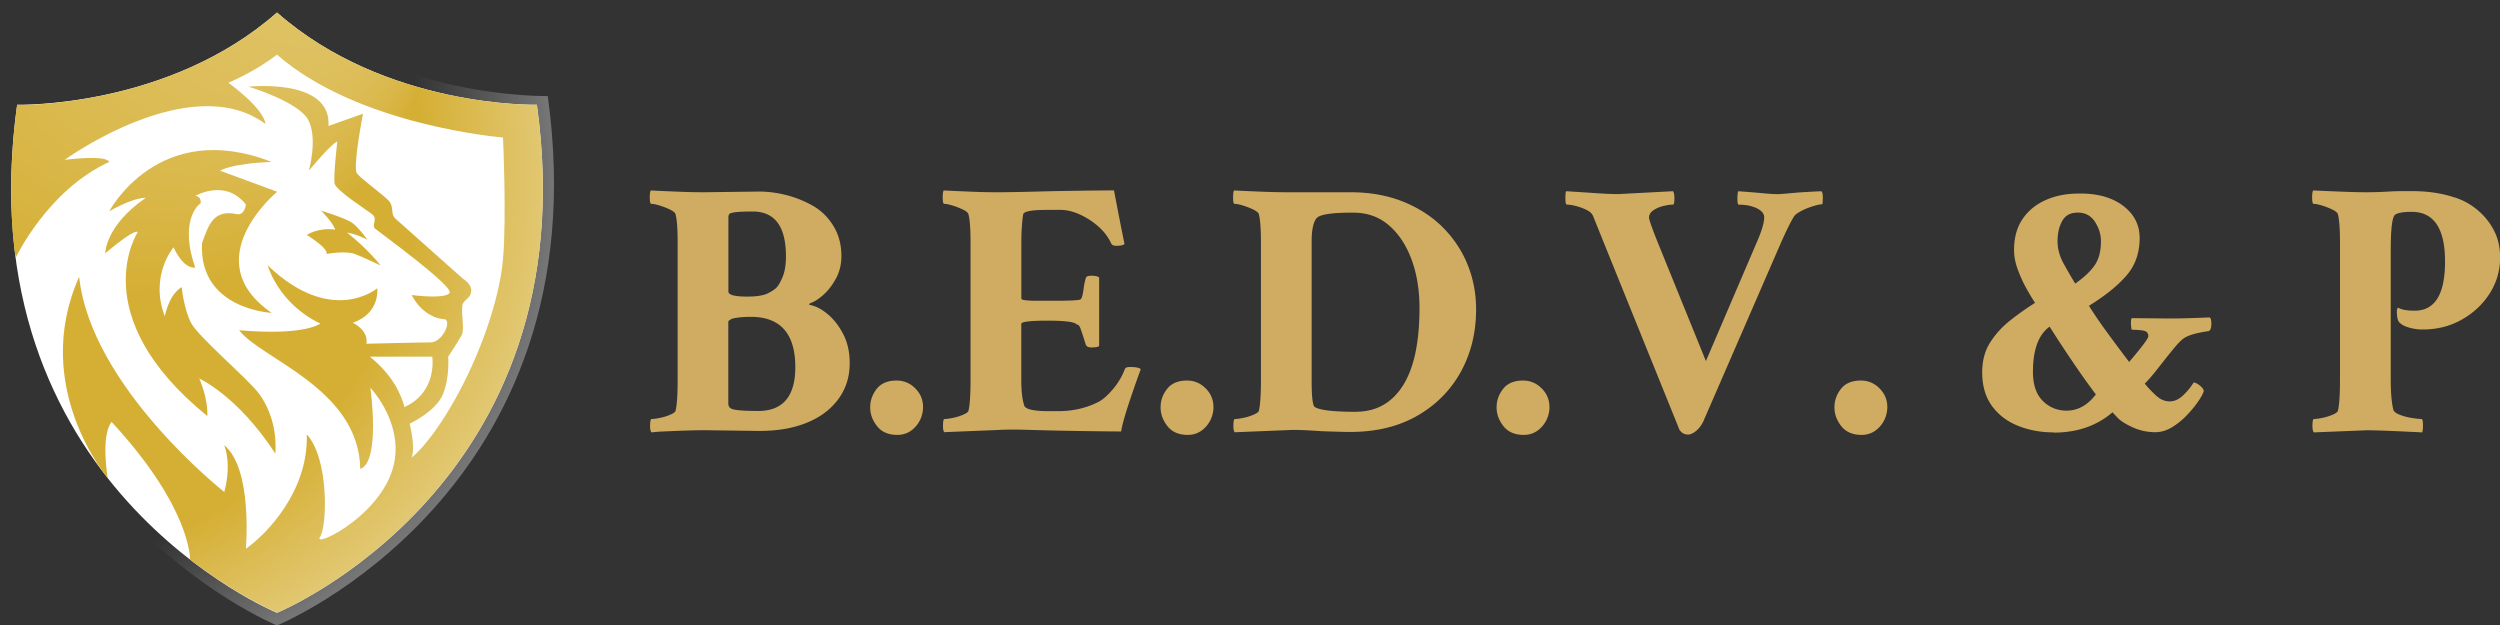
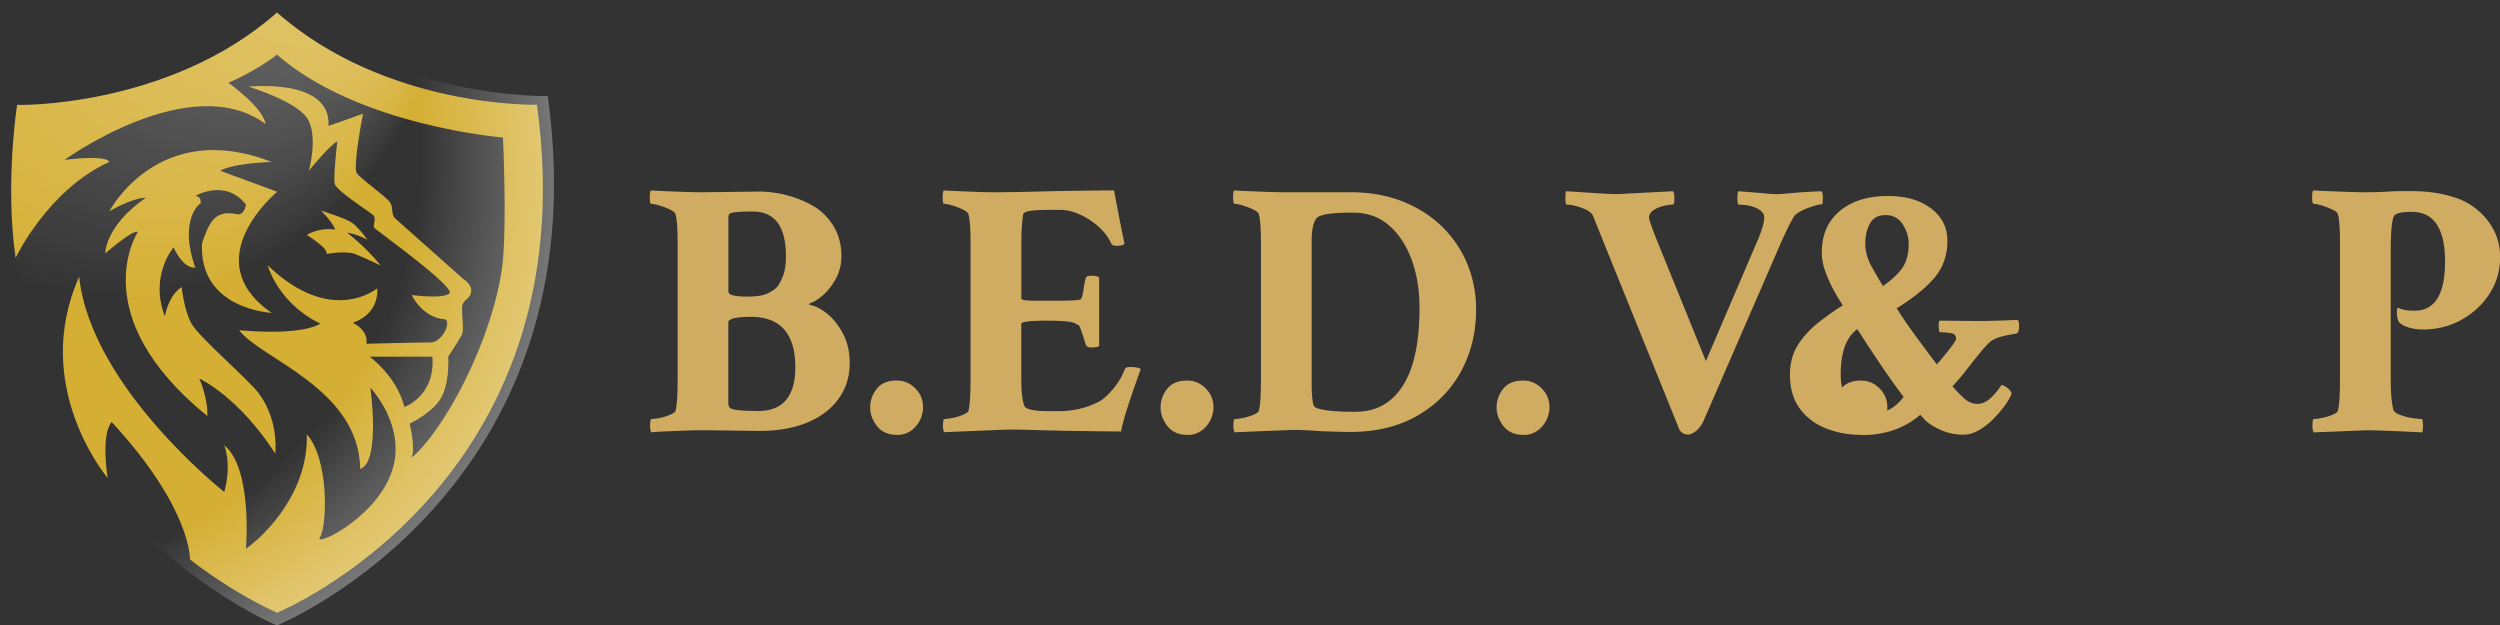
<svg xmlns="http://www.w3.org/2000/svg" id="Layer_2" data-name="Layer 2" viewBox="0 0 500 125.09">
  <rect x="0" y="0" width="500" height="125.09" fill="#333333" stroke="none" />
  <defs>
    <radialGradient id="radial-gradient" cx="5.34" cy="-2.57" r="84.77" fx="82.54" fy="-17.7" gradientUnits="userSpaceOnUse">
      <stop offset=".19" stop-color="#fff" stop-opacity=".5" />
      <stop offset=".28" stop-color="#fff" stop-opacity=".47" />
      <stop offset=".4" stop-color="#fff" stop-opacity=".38" />
      <stop offset=".55" stop-color="#fff" stop-opacity=".24" />
      <stop offset=".73" stop-color="#fff" stop-opacity=".05" />
      <stop offset=".77" stop-color="#fff" stop-opacity="0" />
    </radialGradient>
    <radialGradient id="radial-gradient-2" cx="-59.82" cy="-.06" r="180.26" fx="-59.82" fy="-.06" gradientTransform="rotate(26.62 -59.8 -.047) scale(1 .72)" gradientUnits="userSpaceOnUse">
      <stop offset=".84" stop-color="#fff" stop-opacity="0" />
      <stop offset="1" stop-color="#fff" stop-opacity=".5" />
    </radialGradient>
    <style>.cls-3,.cls-5{stroke-width:0}.cls-3{fill:#d0ac62}.cls-5{fill:#d5af34}</style>
  </defs>
  <g id="Layer_9" data-name="Layer 9">
-     <path d="M55.41 122.57S-7.12 97 3.43 20.95c0 0 30.18.74 51.97-18.44 21.79 19.18 51.97 18.44 51.97 18.44C117.92 96.99 55.4 122.56 55.4 122.56Z" style="fill:#fff;stroke-width:0" />
    <path d="m55.4 38.34-11.36-4.19s1.93-1.44 10.28-1.76c-22.66-8.86-32.47 9.88-32.47 9.88s4.5-2.71 7.31-2.71c-8.12 5.58-8.12 11.1-8.12 11.1 6.51-5.46 6.49-4.19 6.49-4.19S16.64 63.06 41.47 83.21c.14-3.7-1.62-7.51-1.62-7.51s7.7 3.45 15.22 15.02c.33-5.02-1.18-9.18-3.31-12.04s-12.08-11.3-13.53-14.07c-1.46-2.77-1.89-7.17-1.89-7.17s-2.33 1.01-3.38 5.82c-3.11-8.15 1.76-13.8 1.76-13.8s1.78 4.28 4.33 4.06c-3.11-8.86.29-12.41 1.08-12.85.17-1.49-1.08-1.49-1.08-1.49s6.07-3.55 10.15 1.76c-.32 1.54-1.02 2.06-1.83 1.89-4.65-1.01-5.65 2.08-6.97 5.82-.66 13.26 13.93 13.92 13.93 13.92-15.35-10.6 1.08-24.2 1.08-24.2ZM76.11 53.09s-3.31-1.6-5.14-2.3c-1.84-.7-5.68 0-5.68 0 .51-1.08-3.92-3.79-3.92-3.79s2.15-1.55 5.68-1.08c-.65-1.69-2.84-3.79-2.84-3.79s5.02 1.51 6.36 2.54 2.91 3.28 2.91 3.28c-2.46-1.29-4.06-1.42-4.06-1.42 4.24 3.33 6.7 6.56 6.7 6.56Z" class="cls-5" />
    <path d="M107.38 20.95s-30.18.74-51.97-18.44C33.62 21.76 2.68 21.09 3.43 20.95c0 0-2.47 15.71-.31 30.63 0 0 6.35-13.52 18.73-19.2-.68-1.49-8.93-.41-8.93-.41s25.21-18.24 40.19-7.17c-.47-3.31-7.44-8.25-7.44-8.25s5.27-2.16 9.73-5.62C71.7 25.2 100.6 27.5 100.6 27.5s.74 16.03 0 24.36c-.74 8.32-4.74 19.46-9.74 28.28-5.01 8.82-8.52 11.37-8.52 11.37.81-2.03-.41-6.77-.41-6.77s5.21-2.44 6.63-5.82c1.42-3.38 1.08-7.6 1.08-7.6s2.12-3.16 2.74-4.38-.37-5.28.24-6.29 1.49-1.01 1.62-2.44c.14-1.42-1.62-2.44-1.62-2.44S80.07 44.6 79.09 43.73c-.98-.87-.34-2.1-1.08-3.25s-5.75-4.6-6.63-5.82c-.88-1.22 1.22-11.91 1.22-11.91l-6.9 2.44c.61-9.67-15.97-7.85-15.97-7.85s9.94 2.98 11.91 6.63c1.96 3.65.14 10.15.14 10.15s4.4-5.34 5.68-5.82c0 0-.81 6.97-.54 8.39.27 1.42 6.48 5.32 7.58 6.22 1.1.9-.27 2.16.54 2.84.81.68 15.83 11.57 14.88 12.85-.95 1.29-7.58.41-7.58.41s2.1 4.6 6.77 4.87c1.14.82-.81 4.6-2.98 4.6s-12.85.27-12.85.27.66-2.44-2.71-4.19c5.56-1.96 4.87-6.9 4.87-6.9s-9.07 7.7-21.92-4.6C56.4 61.57 64.07 64.7 64.07 64.7s-2.88 2.49-16.24 1.35c4.3 5.72 23.97 11.64 24.22 27.74 4.11-1.4 2.03-16.24 2.03-16.24s5.48 5.72 5.01 13.12c-.64 11.67-17.13 19.43-15.02 16.64 1.39-2.44 1.69-15.63-2.71-20.43.34 11.44-8.14 20.03-12.18 22.87 0 0 1.4-16.03-4.33-20.7 1.57 4.31 0 9.34 0 9.34S18.18 77.4 15.83 55.36C6.02 77.35 21.54 95.6 21.54 95.6s-1.45-8.47.79-11.21C38.36 101.74 38 111.89 38 111.89s7.76 6.27 17.41 10.66c0 0 62.53-25.57 51.97-101.61ZM73.95 71.33h12.52c.47 5.22-2.28 8.68-5.58 10.07-.63-2.37-2.25-6.31-6.93-10.07Z" class="cls-5" />
    <path d="M55.4 122.57S-7.12 97 3.43 20.95c0 0 30.18.74 51.97-18.44 21.79 19.18 51.97 18.44 51.97 18.44C117.92 96.99 55.4 122.56 55.4 122.56Z" style="fill:url(#radial-gradient);opacity:.46;stroke-width:0" />
    <path d="M55.4 125.09S-9.75 98.44 1.25 19.21c0 0 31.45.78 54.15-19.21 22.7 19.98 54.15 19.21 54.15 19.21 11 79.23-54.15 105.88-54.15 105.88Z" style="stroke-width:0;fill:url(#radial-gradient-2);opacity:.67" />
-     <path d="M130.31 86.48c-.19-.19-.29-.6-.29-1.23 0-.97.1-1.45.29-1.45.39 0 .94-.07 1.67-.22.72-.14 1.4-.35 2.03-.62.63-.26.99-.52 1.09-.76.29-1.11.43-3.23.43-6.37V48.46c0-2.7-.14-4.59-.43-5.65-.1-.29-.47-.59-1.12-.91-.65-.31-1.34-.58-2.06-.8-.72-.22-1.28-.33-1.67-.33-.19 0-.29-.43-.29-1.3 0-.77.07-1.23.22-1.38 1.93.1 3.78.18 5.54.25 1.76.07 3.46.11 5.11.11l10.94-.14c1.79 0 3.6.23 5.43.69 1.83.46 3.62 1.17 5.36 2.14 1.69.97 3.07 2.32 4.13 4.06 1.06 1.74 1.59 3.74 1.59 6.01 0 1.64-.35 3.11-1.05 4.42-.7 1.3-1.51 2.38-2.43 3.22-.92.85-1.76 1.41-2.53 1.7-.39.14-.51.29-.36.43 1.16.19 2.35.8 3.58 1.81s2.28 2.35 3.15 4.02c.87 1.67 1.3 3.61 1.3 5.83 0 2.75-.77 5.17-2.32 7.24-1.55 2.08-3.69 3.66-6.45 4.74-2.75 1.09-5.96 1.6-9.63 1.56l-10.65-.14c-1.45 0-3.05.04-4.82.11-1.76.07-3.18.13-4.24.18l-1.52.14Zm19.12-27.16c1.88 0 3.26-.22 4.13-.65.77-.39 1.33-.75 1.67-1.09.39-.34.81-1.05 1.27-2.14.46-1.09.69-2.47.69-4.16 0-5.99-2.22-8.98-6.66-8.98-2.22 0-3.62.1-4.2.29-.43.05-.65.34-.65.87v14.85c0 .68 1.25 1.01 3.77 1.01Zm2.17 22.88c4.97 0 7.46-2.92 7.46-8.76 0-6.71-2.97-10.07-8.91-10.07-1.5 0-2.73.12-3.69.36-.53.24-.8.46-.8.65v16.29c0 .48.17.82.51 1.01.48.34 2.29.51 5.43.51ZM179.48 86.98c-1.79 0-3.14-.58-4.06-1.74-.92-1.16-1.38-2.41-1.38-3.77s.43-2.58 1.3-3.69c.87-1.11 2.2-1.67 3.98-1.67 1.45 0 2.69.52 3.73 1.56s1.56 2.28 1.56 3.73-.5 2.8-1.48 3.91c-.99 1.11-2.21 1.67-3.66 1.67ZM188.89 86.48c-.19-.19-.29-.6-.29-1.23 0-.97.1-1.45.29-1.45.39 0 .94-.07 1.67-.22.72-.14 1.4-.35 2.03-.62.63-.26.99-.52 1.09-.76.29-1.11.43-3.23.43-6.37V48.46c0-2.7-.14-4.59-.43-5.65-.1-.29-.47-.59-1.12-.91-.65-.31-1.34-.58-2.06-.8-.72-.22-1.28-.33-1.67-.33-.19 0-.29-.43-.29-1.3 0-.77.07-1.23.22-1.38 1.93.1 3.78.18 5.54.25 1.76.07 3.46.11 5.11.11 2.12 0 5.87-.07 11.22-.22 2.7-.05 5.07-.08 7.1-.11 2.03-.02 3.72-.04 5.07-.04.05.24.24 1.26.58 3.04.34 1.79.84 4.34 1.52 7.68-.24.24-.8.36-1.67.36-.53 0-.87-.17-1.01-.51-.58-1.26-1.44-2.38-2.57-3.37a15.04 15.04 0 0 0-3.69-2.39c-1.33-.6-2.62-.91-3.87-.91h-2.75c-3.09 0-4.66.31-4.71.94-.1.58-.18 1.34-.25 2.28-.07.94-.11 2.06-.11 3.37v11.15c0 .29 1.04.43 3.11.43h3.84c3.04 0 4.68-.1 4.92-.29.24-.24.43-.94.58-2.1.1-.77.24-1.47.43-2.1.05-.34.41-.51 1.09-.51.82 0 1.35.12 1.59.36V69.2c-.19.19-.7.29-1.52.29-.63 0-1.01-.19-1.16-.58-.58-1.88-.97-3.04-1.16-3.48-.19-.34-.33-.49-.4-.47-.07.02-.23-.06-.47-.25-.68-.39-2.56-.58-5.65-.58-3.48 0-5.21.22-5.21.65v11.15c0 2.27.19 3.98.58 5.14.19.77 1.83 1.16 4.92 1.16h1.88c2.99 0 5.7-.63 8.11-1.88.82-.43 1.75-1.25 2.79-2.46a13.83 13.83 0 0 0 2.43-4.06c.1-.29.43-.43 1.01-.43 1.16 0 1.88.14 2.17.43-2.41 6.66-3.72 10.82-3.91 12.46-1.21 0-2.79-.01-4.74-.04-1.96-.02-4.29-.06-6.99-.11-2.66-.05-5.07-.11-7.24-.18-2.17-.07-4.1-.06-5.79.04l-10.57.43ZM237.56 86.98c-1.79 0-3.14-.58-4.06-1.74-.92-1.16-1.38-2.41-1.38-3.77s.43-2.58 1.3-3.69c.87-1.11 2.2-1.67 3.98-1.67 1.45 0 2.69.52 3.73 1.56s1.56 2.28 1.56 3.73-.5 2.8-1.48 3.91c-.99 1.11-2.21 1.67-3.66 1.67ZM246.97 86.48c-.19-.19-.29-.6-.29-1.23 0-.97.1-1.45.29-1.45.39 0 .94-.07 1.67-.22.72-.14 1.4-.35 2.03-.62.63-.26.99-.52 1.09-.76.29-1.11.43-3.23.43-6.37V48.46c0-2.7-.14-4.59-.43-5.65-.1-.29-.47-.59-1.12-.91-.65-.31-1.34-.58-2.06-.8-.72-.22-1.28-.33-1.67-.33-.19 0-.29-.43-.29-1.3 0-.77.07-1.23.22-1.38 1.93.1 3.78.18 5.54.25 1.76.07 3.46.11 5.11.11h12.6c3.91 0 7.42.63 10.54 1.88 3.11 1.26 5.76 2.97 7.93 5.14 2.17 2.17 3.83 4.66 4.96 7.46s1.7 5.77 1.7 8.91c0 4.63-1.01 8.8-3.04 12.49-2.03 3.69-4.92 6.63-8.69 8.8-3.77 2.17-8.26 3.26-13.47 3.26-.48 0-1.19-.01-2.14-.04-.94-.02-2.11-.06-3.51-.11-1.4-.1-2.68-.17-3.84-.22-1.16-.05-2.15-.05-2.97 0l-10.57.43Zm24.19-4.13c4.06 0 7.19-1.74 9.41-5.21 2.22-3.48 3.33-8.67 3.33-15.57 0-3.57-.53-6.79-1.59-9.67-1.06-2.87-2.57-5.15-4.53-6.84-1.96-1.69-4.33-2.53-7.13-2.53h-.36c-4.1 0-6.45.39-7.02 1.16-.63.82-.94 2.34-.94 4.56v28.1c0 3.14.22 4.83.65 5.07 1.06.63 3.79.94 8.18.94ZM304.76 86.98c-1.79 0-3.14-.58-4.06-1.74-.92-1.16-1.38-2.41-1.38-3.77s.43-2.58 1.3-3.69c.87-1.11 2.2-1.67 3.98-1.67 1.45 0 2.69.52 3.73 1.56s1.56 2.28 1.56 3.73-.5 2.8-1.48 3.91c-.99 1.11-2.21 1.67-3.66 1.67ZM337.57 86.91c-.68 0-1.23-.31-1.67-.94l-14.85-36.72-2.39-5.94c-.19-.53-.63-.97-1.3-1.3-.68-.34-1.39-.6-2.14-.8-.75-.19-1.36-.29-1.85-.29-.19 0-.29-.41-.29-1.23 0-.77.05-1.25.14-1.45l4.49.29c1.35.1 2.52.17 3.51.22.99.05 1.8.07 2.43.07l10.94-.58c.19.19.29.68.29 1.45 0 .82-.1 1.23-.29 1.23-.53 0-1.18.1-1.96.29-.77.19-1.44.48-1.99.87-.56.39-.83.87-.83 1.45 0 .39.55 1.98 1.67 4.78l9.7 23.9 10.21-23.83c.97-2.22 1.45-3.86 1.45-4.92 0-.72-.5-1.33-1.48-1.81-.99-.48-2.21-.72-3.66-.72-.14-.1-.22-.48-.22-1.16 0-.63.05-1.13.14-1.52 2.03.14 3.55.27 4.56.36 1.01.1 1.75.16 2.21.18.46.02.83.04 1.12.04s.7-.02 1.23-.07 1.36-.12 2.5-.22c1.13-.1 2.81-.19 5.03-.29.19.19.29.56.29 1.09 0 1.01-.05 1.52-.14 1.52-.53 0-1.38.21-2.53.62-1.16.41-2.1.91-2.82 1.48-.43.43-1.35 2.2-2.75 5.29l-15.64 35.99c-.39.82-.88 1.47-1.48 1.96-.6.48-1.15.72-1.63.72ZM372.33 86.98c-1.79 0-3.14-.58-4.06-1.74-.92-1.16-1.38-2.41-1.38-3.77s.43-2.58 1.3-3.69c.87-1.11 2.2-1.67 3.98-1.67 1.45 0 2.69.52 3.73 1.56s1.56 2.28 1.56 3.73-.5 2.8-1.48 3.91c-.99 1.11-2.21 1.67-3.66 1.67ZM410.78 86.48c-2.56 0-4.94-.43-7.13-1.3-2.2-.87-3.95-2.2-5.25-3.98-1.3-1.79-1.96-4.03-1.96-6.73 0-2.32.53-4.31 1.59-5.97 1.06-1.67 2.4-3.14 4.02-4.42 1.62-1.28 3.27-2.45 4.96-3.51-.48-.72-1.05-1.67-1.7-2.82-.65-1.16-1.23-2.43-1.74-3.8-.51-1.38-.76-2.69-.76-3.95 0-2.46.57-4.53 1.7-6.19 1.13-1.67 2.68-2.93 4.63-3.8 1.96-.87 4.16-1.3 6.63-1.3 3.67-.05 6.61.76 8.83 2.43 2.22 1.67 3.33 3.83 3.33 6.48 0 2.95-.87 5.43-2.61 7.46-1.74 2.03-4.25 4.06-7.53 6.08.97 1.55 2.12 3.25 3.48 5.11 1.35 1.86 2.87 3.9 4.56 6.12 2.56-2.99 3.84-4.71 3.84-5.14 0-.63-.33-1-.98-1.12-.65-.12-1.44-.18-2.35-.18-.05-.19-.08-.41-.11-.65-.02-.24-.04-.51-.04-.8 0-.53.07-.82.22-.87l7.46.07c2.12 0 4.8-.07 8.04-.22.24.1.36.51.36 1.23 0 .92-.19 1.42-.58 1.52-2.37.34-3.98.8-4.85 1.38-.53.34-1.28 1.1-2.24 2.28-.97 1.18-1.96 2.43-2.97 3.73-1.01 1.3-1.91 2.34-2.68 3.11l.36.43c.53.63 1.19 1.3 1.99 2.03.8.72 1.68 1.09 2.64 1.09s1.88-.42 2.75-1.27c.87-.84 1.54-1.68 2.03-2.5.34 0 .76.21 1.27.62.51.41.76.79.76 1.12-.19.58-.6 1.32-1.23 2.21-.63.89-1.39 1.8-2.28 2.72-.89.92-1.87 1.69-2.93 2.32-1.06.63-2.15.94-3.26.94-1.59 0-3.1-.33-4.53-.98-1.42-.65-2.45-1.31-3.08-1.99l-.94-1.01c-3.14 2.7-7.05 4.06-11.73 4.06Zm2.53-4.35c2.27 0 4.22-1.09 5.87-3.26-.39-.48-1.01-1.33-1.88-2.53-.87-1.21-1.81-2.56-2.82-4.06-1.01-1.5-1.93-2.87-2.75-4.13l-1.81-2.82c-2.22 1.59-3.33 4.61-3.33 9.05 0 2.56.65 4.49 1.96 5.79 1.3 1.3 2.9 1.96 4.78 1.96Zm1.74-25.42c1.79-1.25 3.09-2.49 3.91-3.69.82-1.21 1.23-2.8 1.23-4.78 0-1.35-.4-2.64-1.19-3.87-.8-1.23-1.94-1.85-3.44-1.85s-2.49.56-3.11 1.67c-.63 1.11-.94 2.46-.94 4.06 0 1.5.4 2.97 1.19 4.42.8 1.45 1.58 2.8 2.35 4.06ZM462.78 86.48c-.19-.19-.29-.6-.29-1.23 0-.97.1-1.45.29-1.45.39 0 .94-.07 1.67-.22.72-.14 1.4-.35 2.03-.62.63-.26.99-.52 1.09-.76.29-1.11.43-3.23.43-6.37V48.46c0-2.7-.14-4.59-.43-5.65-.1-.29-.47-.59-1.12-.91-.65-.31-1.34-.58-2.06-.8-.72-.22-1.28-.33-1.67-.33-.19 0-.29-.43-.29-1.3 0-.77.07-1.23.22-1.38 2.17.1 4.15.18 5.94.25s3.36.11 4.71.11c.68 0 1.41-.01 2.21-.04.8-.02 1.6-.06 2.43-.11.82-.05 1.62-.07 2.39-.07h2.24c2.9 0 5.58.39 8.04 1.16 1.69.48 3.25 1.29 4.67 2.43 1.42 1.13 2.57 2.51 3.44 4.13.87 1.62 1.3 3.46 1.3 5.54 0 2.61-.69 5-2.06 7.17-1.38 2.17-3.24 3.92-5.58 5.25s-4.96 1.99-7.86 1.99c-.97 0-1.92-.14-2.86-.43s-1.58-.68-1.92-1.16c-.19-.29-.31-.82-.36-1.59-.05-.77.05-1.16.29-1.16.68.39 1.76.58 3.26.58 4.06 0 6.08-3.28 6.08-9.85s-2.22-9.92-6.66-9.92c-1.69 0-2.8.19-3.33.58-.58.43-.87 2.8-.87 7.1v25.93c0 2.56.17 4.54.51 5.94.1.39.51.72 1.23 1.01.72.29 1.52.51 2.39.65.87.14 1.54.22 2.03.22.19 0 .29.46.29 1.38 0 .48-.05.92-.14 1.3-5.79-.29-9.49-.43-11.08-.43l-10.57.43Z" class="cls-3" />
+     <path d="M130.31 86.48c-.19-.19-.29-.6-.29-1.23 0-.97.1-1.45.29-1.45.39 0 .94-.07 1.67-.22.72-.14 1.4-.35 2.03-.62.63-.26.99-.52 1.09-.76.29-1.11.43-3.23.43-6.37V48.46c0-2.7-.14-4.59-.43-5.65-.1-.29-.47-.59-1.12-.91-.65-.31-1.34-.58-2.06-.8-.72-.22-1.28-.33-1.67-.33-.19 0-.29-.43-.29-1.3 0-.77.07-1.23.22-1.38 1.93.1 3.78.18 5.54.25 1.76.07 3.46.11 5.11.11l10.94-.14c1.79 0 3.6.23 5.43.69 1.83.46 3.62 1.17 5.36 2.14 1.69.97 3.07 2.32 4.13 4.06 1.06 1.74 1.59 3.74 1.59 6.01 0 1.64-.35 3.11-1.05 4.42-.7 1.3-1.51 2.38-2.43 3.22-.92.85-1.76 1.41-2.53 1.7-.39.14-.51.29-.36.43 1.16.19 2.35.8 3.58 1.81s2.28 2.35 3.15 4.02c.87 1.67 1.3 3.61 1.3 5.83 0 2.75-.77 5.17-2.32 7.24-1.55 2.08-3.69 3.66-6.45 4.74-2.75 1.09-5.96 1.6-9.63 1.56l-10.65-.14c-1.45 0-3.05.04-4.82.11-1.76.07-3.18.13-4.24.18l-1.52.14Zm19.12-27.16c1.88 0 3.26-.22 4.13-.65.77-.39 1.33-.75 1.67-1.09.39-.34.81-1.05 1.27-2.14.46-1.09.69-2.47.69-4.16 0-5.99-2.22-8.98-6.66-8.98-2.22 0-3.62.1-4.2.29-.43.05-.65.34-.65.87v14.85c0 .68 1.25 1.01 3.77 1.01Zm2.17 22.88c4.97 0 7.46-2.92 7.46-8.76 0-6.71-2.97-10.07-8.91-10.07-1.5 0-2.73.12-3.69.36-.53.24-.8.46-.8.65v16.29c0 .48.17.82.51 1.01.48.34 2.29.51 5.43.51ZM179.48 86.98c-1.79 0-3.14-.58-4.06-1.74-.92-1.16-1.38-2.41-1.38-3.77s.43-2.58 1.3-3.69c.87-1.11 2.2-1.67 3.98-1.67 1.45 0 2.69.52 3.73 1.56s1.56 2.28 1.56 3.73-.5 2.8-1.48 3.91c-.99 1.11-2.21 1.67-3.66 1.67ZM188.89 86.48c-.19-.19-.29-.6-.29-1.23 0-.97.1-1.45.29-1.45.39 0 .94-.07 1.67-.22.72-.14 1.4-.35 2.03-.62.63-.26.99-.52 1.09-.76.29-1.11.43-3.23.43-6.37V48.46c0-2.7-.14-4.59-.43-5.65-.1-.29-.47-.59-1.12-.91-.65-.31-1.34-.58-2.06-.8-.72-.22-1.28-.33-1.67-.33-.19 0-.29-.43-.29-1.3 0-.77.07-1.23.22-1.38 1.93.1 3.78.18 5.54.25 1.76.07 3.46.11 5.11.11 2.12 0 5.87-.07 11.22-.22 2.7-.05 5.07-.08 7.1-.11 2.03-.02 3.72-.04 5.07-.04.05.24.24 1.26.58 3.04.34 1.79.84 4.34 1.52 7.68-.24.24-.8.36-1.67.36-.53 0-.87-.17-1.01-.51-.58-1.26-1.44-2.38-2.57-3.37a15.04 15.04 0 0 0-3.69-2.39c-1.33-.6-2.62-.91-3.87-.91h-2.75c-3.09 0-4.66.31-4.71.94-.1.58-.18 1.34-.25 2.28-.07.94-.11 2.06-.11 3.37v11.15c0 .29 1.04.43 3.11.43h3.84c3.04 0 4.68-.1 4.92-.29.24-.24.43-.94.58-2.1.1-.77.24-1.47.43-2.1.05-.34.41-.51 1.09-.51.82 0 1.35.12 1.59.36V69.2c-.19.19-.7.29-1.52.29-.63 0-1.01-.19-1.16-.58-.58-1.88-.97-3.04-1.16-3.48-.19-.34-.33-.49-.4-.47-.07.02-.23-.06-.47-.25-.68-.39-2.56-.58-5.65-.58-3.48 0-5.21.22-5.21.65v11.15c0 2.27.19 3.98.58 5.14.19.77 1.83 1.16 4.92 1.16h1.88c2.99 0 5.7-.63 8.11-1.88.82-.43 1.75-1.25 2.79-2.46a13.83 13.83 0 0 0 2.43-4.06c.1-.29.43-.43 1.01-.43 1.16 0 1.88.14 2.17.43-2.41 6.66-3.72 10.82-3.91 12.46-1.21 0-2.79-.01-4.74-.04-1.96-.02-4.29-.06-6.99-.11-2.66-.05-5.07-.11-7.24-.18-2.17-.07-4.1-.06-5.79.04l-10.57.43ZM237.56 86.98c-1.79 0-3.14-.58-4.06-1.74-.92-1.16-1.38-2.41-1.38-3.77s.43-2.58 1.3-3.69c.87-1.11 2.2-1.67 3.98-1.67 1.45 0 2.69.52 3.73 1.56s1.56 2.28 1.56 3.73-.5 2.8-1.48 3.91c-.99 1.11-2.21 1.67-3.66 1.67ZM246.97 86.48c-.19-.19-.29-.6-.29-1.23 0-.97.1-1.45.29-1.45.39 0 .94-.07 1.67-.22.72-.14 1.4-.35 2.03-.62.63-.26.99-.52 1.09-.76.29-1.11.43-3.23.43-6.37V48.46c0-2.7-.14-4.59-.43-5.65-.1-.29-.47-.59-1.12-.91-.65-.31-1.34-.58-2.06-.8-.72-.22-1.28-.33-1.67-.33-.19 0-.29-.43-.29-1.3 0-.77.07-1.23.22-1.38 1.93.1 3.78.18 5.54.25 1.76.07 3.46.11 5.11.11h12.6c3.91 0 7.42.63 10.54 1.88 3.11 1.26 5.76 2.97 7.93 5.14 2.17 2.17 3.83 4.66 4.96 7.46s1.7 5.77 1.7 8.91c0 4.63-1.01 8.8-3.04 12.49-2.03 3.69-4.92 6.63-8.69 8.8-3.77 2.17-8.26 3.26-13.47 3.26-.48 0-1.19-.01-2.14-.04-.94-.02-2.11-.06-3.51-.11-1.4-.1-2.68-.17-3.84-.22-1.16-.05-2.15-.05-2.97 0l-10.57.43Zm24.19-4.13c4.06 0 7.19-1.74 9.41-5.21 2.22-3.48 3.33-8.67 3.33-15.57 0-3.57-.53-6.79-1.59-9.67-1.06-2.87-2.57-5.15-4.53-6.84-1.96-1.69-4.33-2.53-7.13-2.53h-.36c-4.1 0-6.45.39-7.02 1.16-.63.82-.94 2.34-.94 4.56v28.1c0 3.14.22 4.83.65 5.07 1.06.63 3.79.94 8.18.94ZM304.76 86.98c-1.79 0-3.14-.58-4.06-1.74-.92-1.16-1.38-2.41-1.38-3.77s.43-2.58 1.3-3.69c.87-1.11 2.2-1.67 3.98-1.67 1.45 0 2.69.52 3.73 1.56s1.56 2.28 1.56 3.73-.5 2.8-1.48 3.91c-.99 1.11-2.21 1.67-3.66 1.67ZM337.57 86.91c-.68 0-1.23-.31-1.67-.94l-14.85-36.72-2.39-5.94c-.19-.53-.63-.97-1.3-1.3-.68-.34-1.39-.6-2.14-.8-.75-.19-1.36-.29-1.85-.29-.19 0-.29-.41-.29-1.23 0-.77.05-1.25.14-1.45l4.49.29c1.35.1 2.52.17 3.51.22.99.05 1.8.07 2.43.07l10.94-.58c.19.19.29.68.29 1.45 0 .82-.1 1.23-.29 1.23-.53 0-1.18.1-1.96.29-.77.19-1.44.48-1.99.87-.56.39-.83.87-.83 1.45 0 .39.55 1.98 1.67 4.78l9.7 23.9 10.21-23.83c.97-2.22 1.45-3.86 1.45-4.92 0-.72-.5-1.33-1.48-1.81-.99-.48-2.21-.72-3.66-.72-.14-.1-.22-.48-.22-1.16 0-.63.05-1.13.14-1.52 2.03.14 3.55.27 4.56.36 1.01.1 1.75.16 2.21.18.46.02.83.04 1.12.04s.7-.02 1.23-.07 1.36-.12 2.5-.22c1.13-.1 2.81-.19 5.03-.29.19.19.29.56.29 1.09 0 1.01-.05 1.52-.14 1.52-.53 0-1.38.21-2.53.62-1.16.41-2.1.91-2.82 1.48-.43.43-1.35 2.2-2.75 5.29l-15.64 35.99c-.39.82-.88 1.47-1.48 1.96-.6.48-1.15.72-1.63.72ZM372.33 86.98c-1.79 0-3.14-.58-4.06-1.74-.92-1.16-1.38-2.41-1.38-3.77s.43-2.58 1.3-3.69c.87-1.11 2.2-1.67 3.98-1.67 1.45 0 2.69.52 3.73 1.56s1.56 2.28 1.56 3.73-.5 2.8-1.48 3.91c-.99 1.11-2.21 1.67-3.66 1.67Zc-2.56 0-4.94-.43-7.13-1.3-2.2-.87-3.95-2.2-5.25-3.98-1.3-1.79-1.96-4.03-1.96-6.73 0-2.32.53-4.31 1.59-5.97 1.06-1.67 2.4-3.14 4.02-4.42 1.62-1.28 3.27-2.45 4.96-3.51-.48-.72-1.05-1.67-1.7-2.82-.65-1.16-1.23-2.43-1.74-3.8-.51-1.38-.76-2.69-.76-3.95 0-2.46.57-4.53 1.7-6.19 1.13-1.67 2.68-2.93 4.63-3.8 1.96-.87 4.16-1.3 6.63-1.3 3.67-.05 6.61.76 8.83 2.43 2.22 1.67 3.33 3.83 3.33 6.48 0 2.95-.87 5.43-2.61 7.46-1.74 2.03-4.25 4.06-7.53 6.08.97 1.55 2.12 3.25 3.48 5.11 1.35 1.86 2.87 3.9 4.56 6.12 2.56-2.99 3.84-4.71 3.84-5.14 0-.63-.33-1-.98-1.12-.65-.12-1.44-.18-2.35-.18-.05-.19-.08-.41-.11-.65-.02-.24-.04-.51-.04-.8 0-.53.07-.82.22-.87l7.46.07c2.12 0 4.8-.07 8.04-.22.24.1.36.51.36 1.23 0 .92-.19 1.42-.58 1.52-2.37.34-3.98.8-4.85 1.38-.53.34-1.28 1.1-2.24 2.28-.97 1.18-1.96 2.43-2.97 3.73-1.01 1.3-1.91 2.34-2.68 3.11l.36.43c.53.63 1.19 1.3 1.99 2.03.8.72 1.68 1.09 2.64 1.09s1.88-.42 2.75-1.27c.87-.84 1.54-1.68 2.03-2.5.34 0 .76.21 1.27.62.51.41.76.79.76 1.12-.19.58-.6 1.32-1.23 2.21-.63.89-1.39 1.8-2.28 2.72-.89.92-1.87 1.69-2.93 2.32-1.06.63-2.15.94-3.26.94-1.59 0-3.1-.33-4.53-.98-1.42-.65-2.45-1.31-3.08-1.99l-.94-1.01c-3.14 2.7-7.05 4.06-11.73 4.06Zm2.53-4.35c2.27 0 4.22-1.09 5.87-3.26-.39-.48-1.01-1.33-1.88-2.53-.87-1.21-1.81-2.56-2.82-4.06-1.01-1.5-1.93-2.87-2.75-4.13l-1.81-2.82c-2.22 1.59-3.33 4.61-3.33 9.05 0 2.56.65 4.49 1.96 5.79 1.3 1.3 2.9 1.96 4.78 1.96Zm1.74-25.42c1.79-1.25 3.09-2.49 3.91-3.69.82-1.21 1.23-2.8 1.23-4.78 0-1.35-.4-2.64-1.19-3.87-.8-1.23-1.94-1.85-3.44-1.85s-2.49.56-3.11 1.67c-.63 1.11-.94 2.46-.94 4.06 0 1.5.4 2.97 1.19 4.42.8 1.45 1.58 2.8 2.35 4.06ZM462.78 86.48c-.19-.19-.29-.6-.29-1.23 0-.97.1-1.45.29-1.45.39 0 .94-.07 1.67-.22.72-.14 1.4-.35 2.03-.62.63-.26.99-.52 1.09-.76.29-1.11.43-3.23.43-6.37V48.46c0-2.7-.14-4.59-.43-5.65-.1-.29-.47-.59-1.12-.91-.65-.31-1.34-.58-2.06-.8-.72-.22-1.28-.33-1.67-.33-.19 0-.29-.43-.29-1.3 0-.77.07-1.23.22-1.38 2.17.1 4.15.18 5.94.25s3.36.11 4.71.11c.68 0 1.41-.01 2.21-.04.8-.02 1.6-.06 2.43-.11.82-.05 1.62-.07 2.39-.07h2.24c2.9 0 5.58.39 8.04 1.16 1.69.48 3.25 1.29 4.67 2.43 1.42 1.13 2.57 2.51 3.44 4.13.87 1.62 1.3 3.46 1.3 5.54 0 2.61-.69 5-2.06 7.17-1.38 2.17-3.24 3.92-5.58 5.25s-4.96 1.99-7.86 1.99c-.97 0-1.92-.14-2.86-.43s-1.58-.68-1.92-1.16c-.19-.29-.31-.82-.36-1.59-.05-.77.05-1.16.29-1.16.68.39 1.76.58 3.26.58 4.06 0 6.08-3.28 6.08-9.85s-2.22-9.92-6.66-9.92c-1.69 0-2.8.19-3.33.58-.58.43-.87 2.8-.87 7.1v25.93c0 2.56.17 4.54.51 5.94.1.39.51.72 1.23 1.01.72.29 1.52.51 2.39.65.87.14 1.54.22 2.03.22.19 0 .29.46.29 1.38 0 .48-.05.92-.14 1.3-5.79-.29-9.49-.43-11.08-.43l-10.57.43Z" class="cls-3" />
  </g>
</svg>